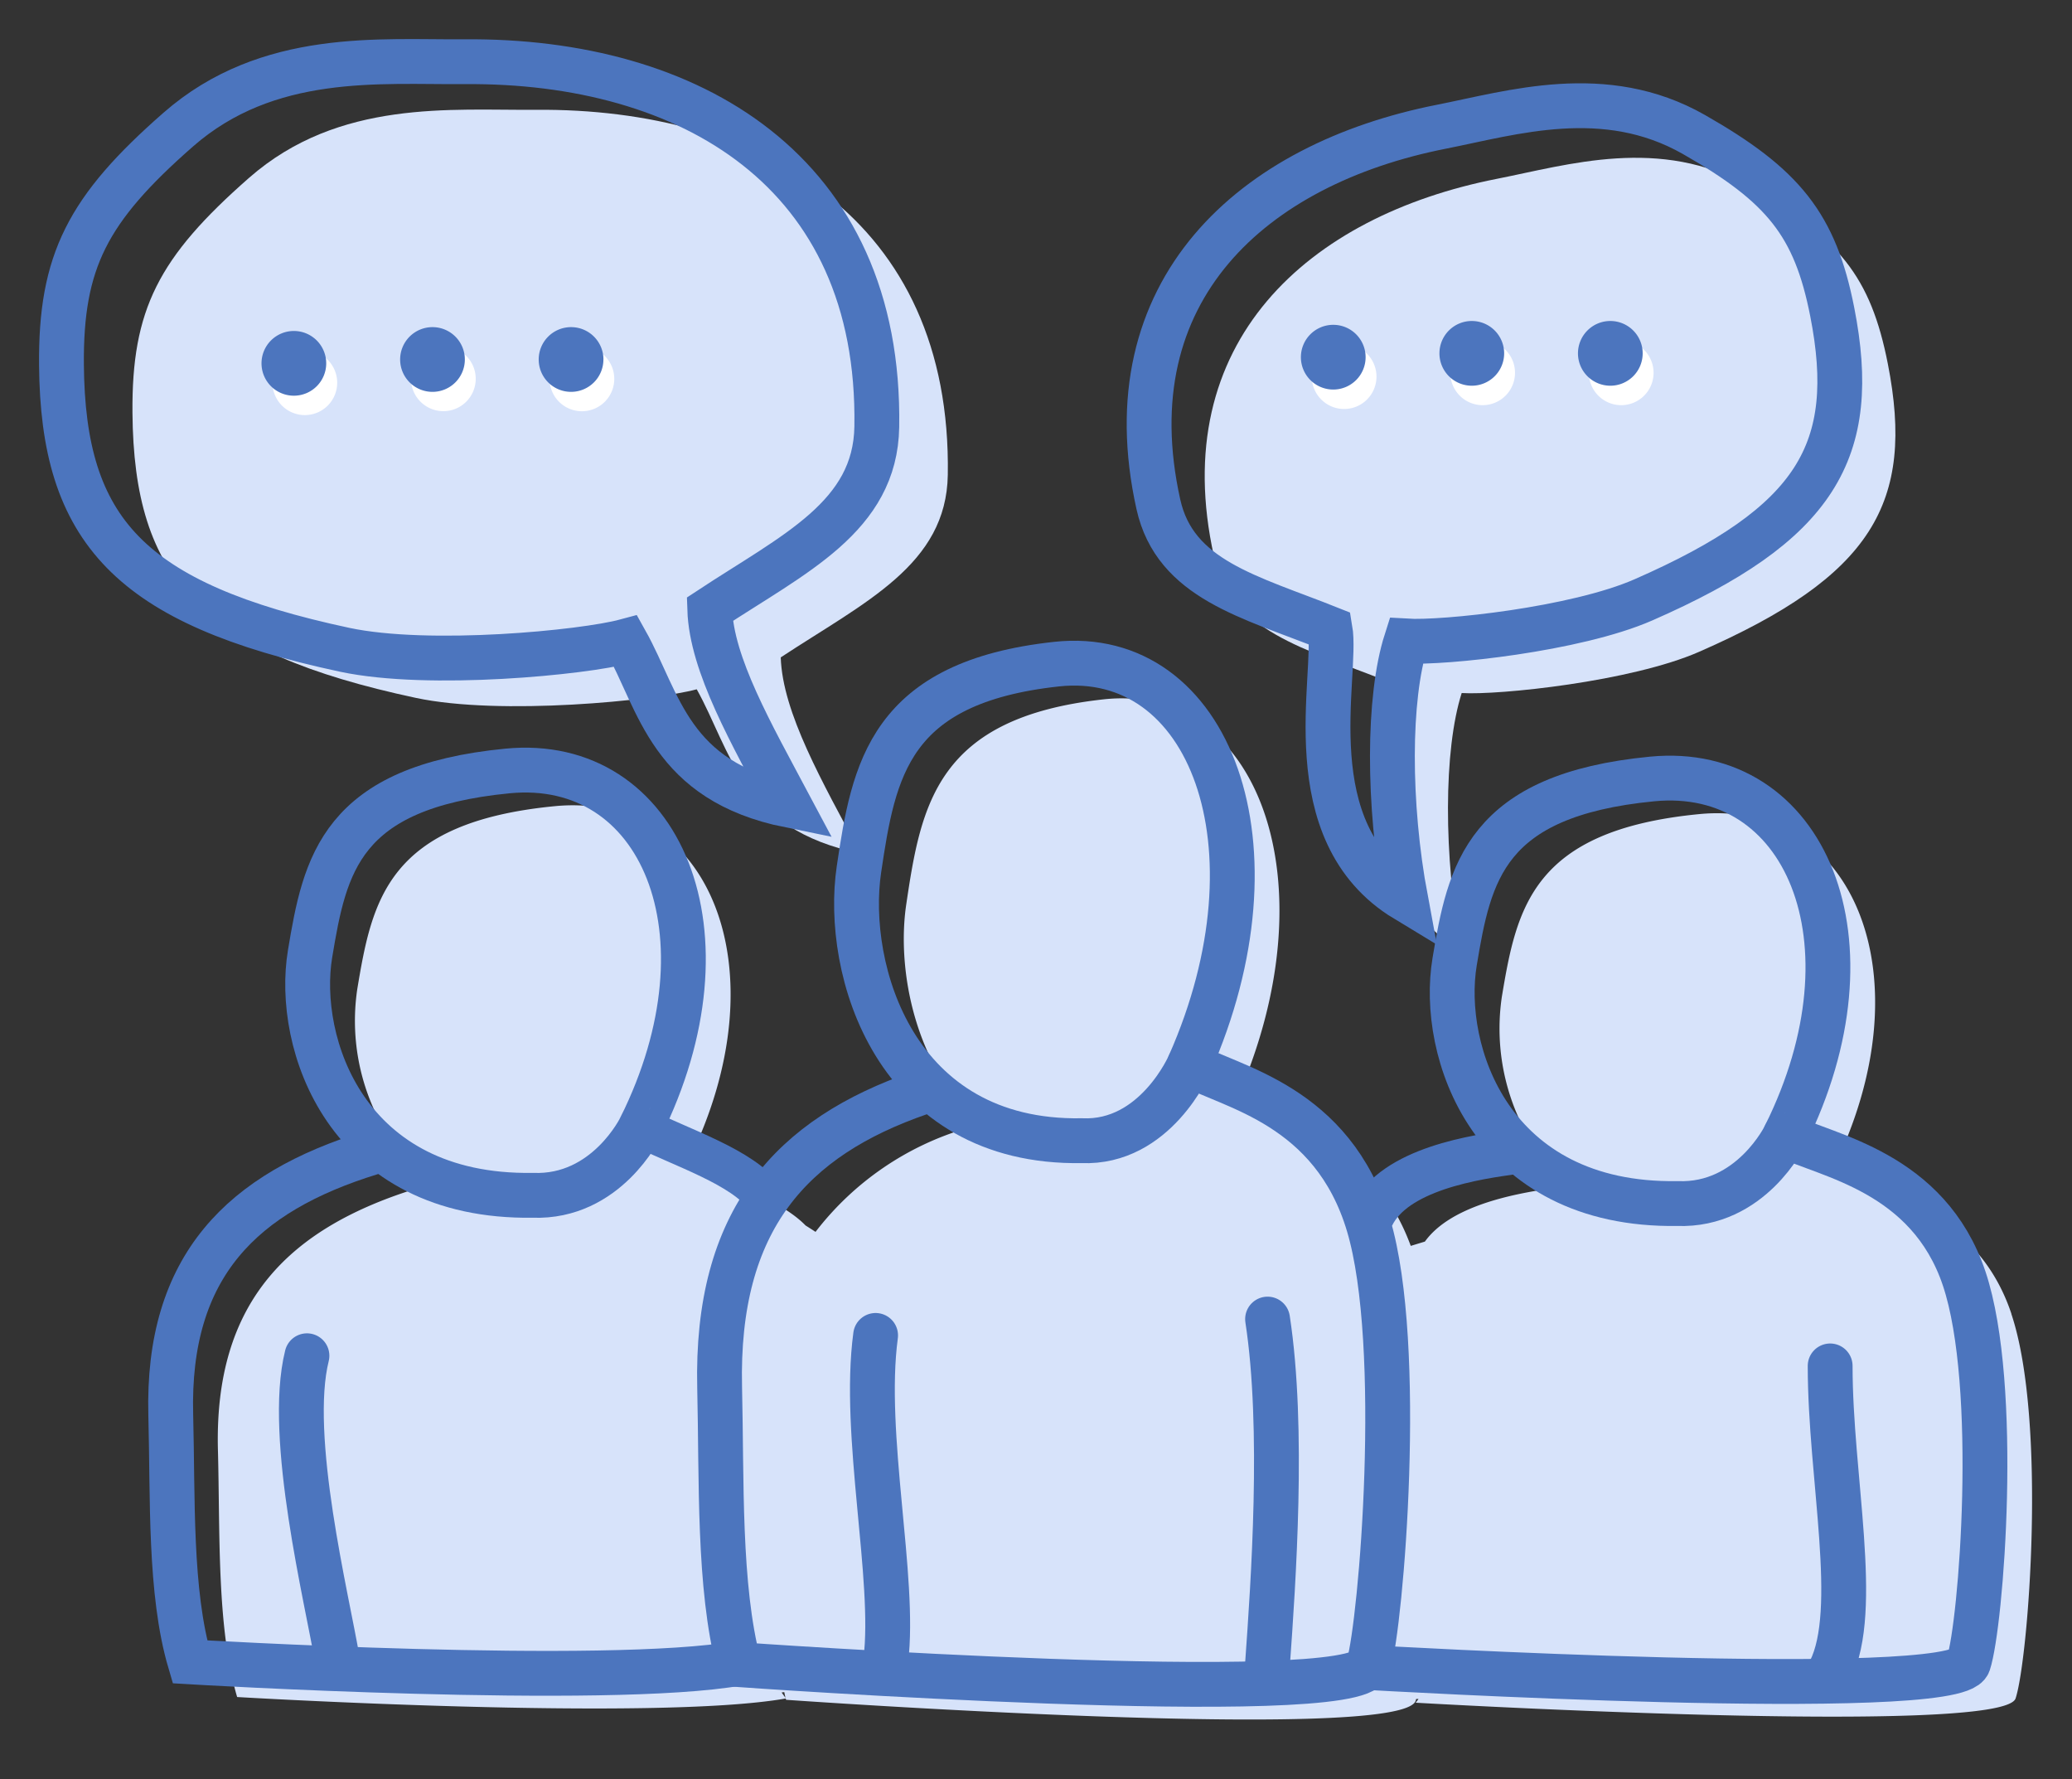
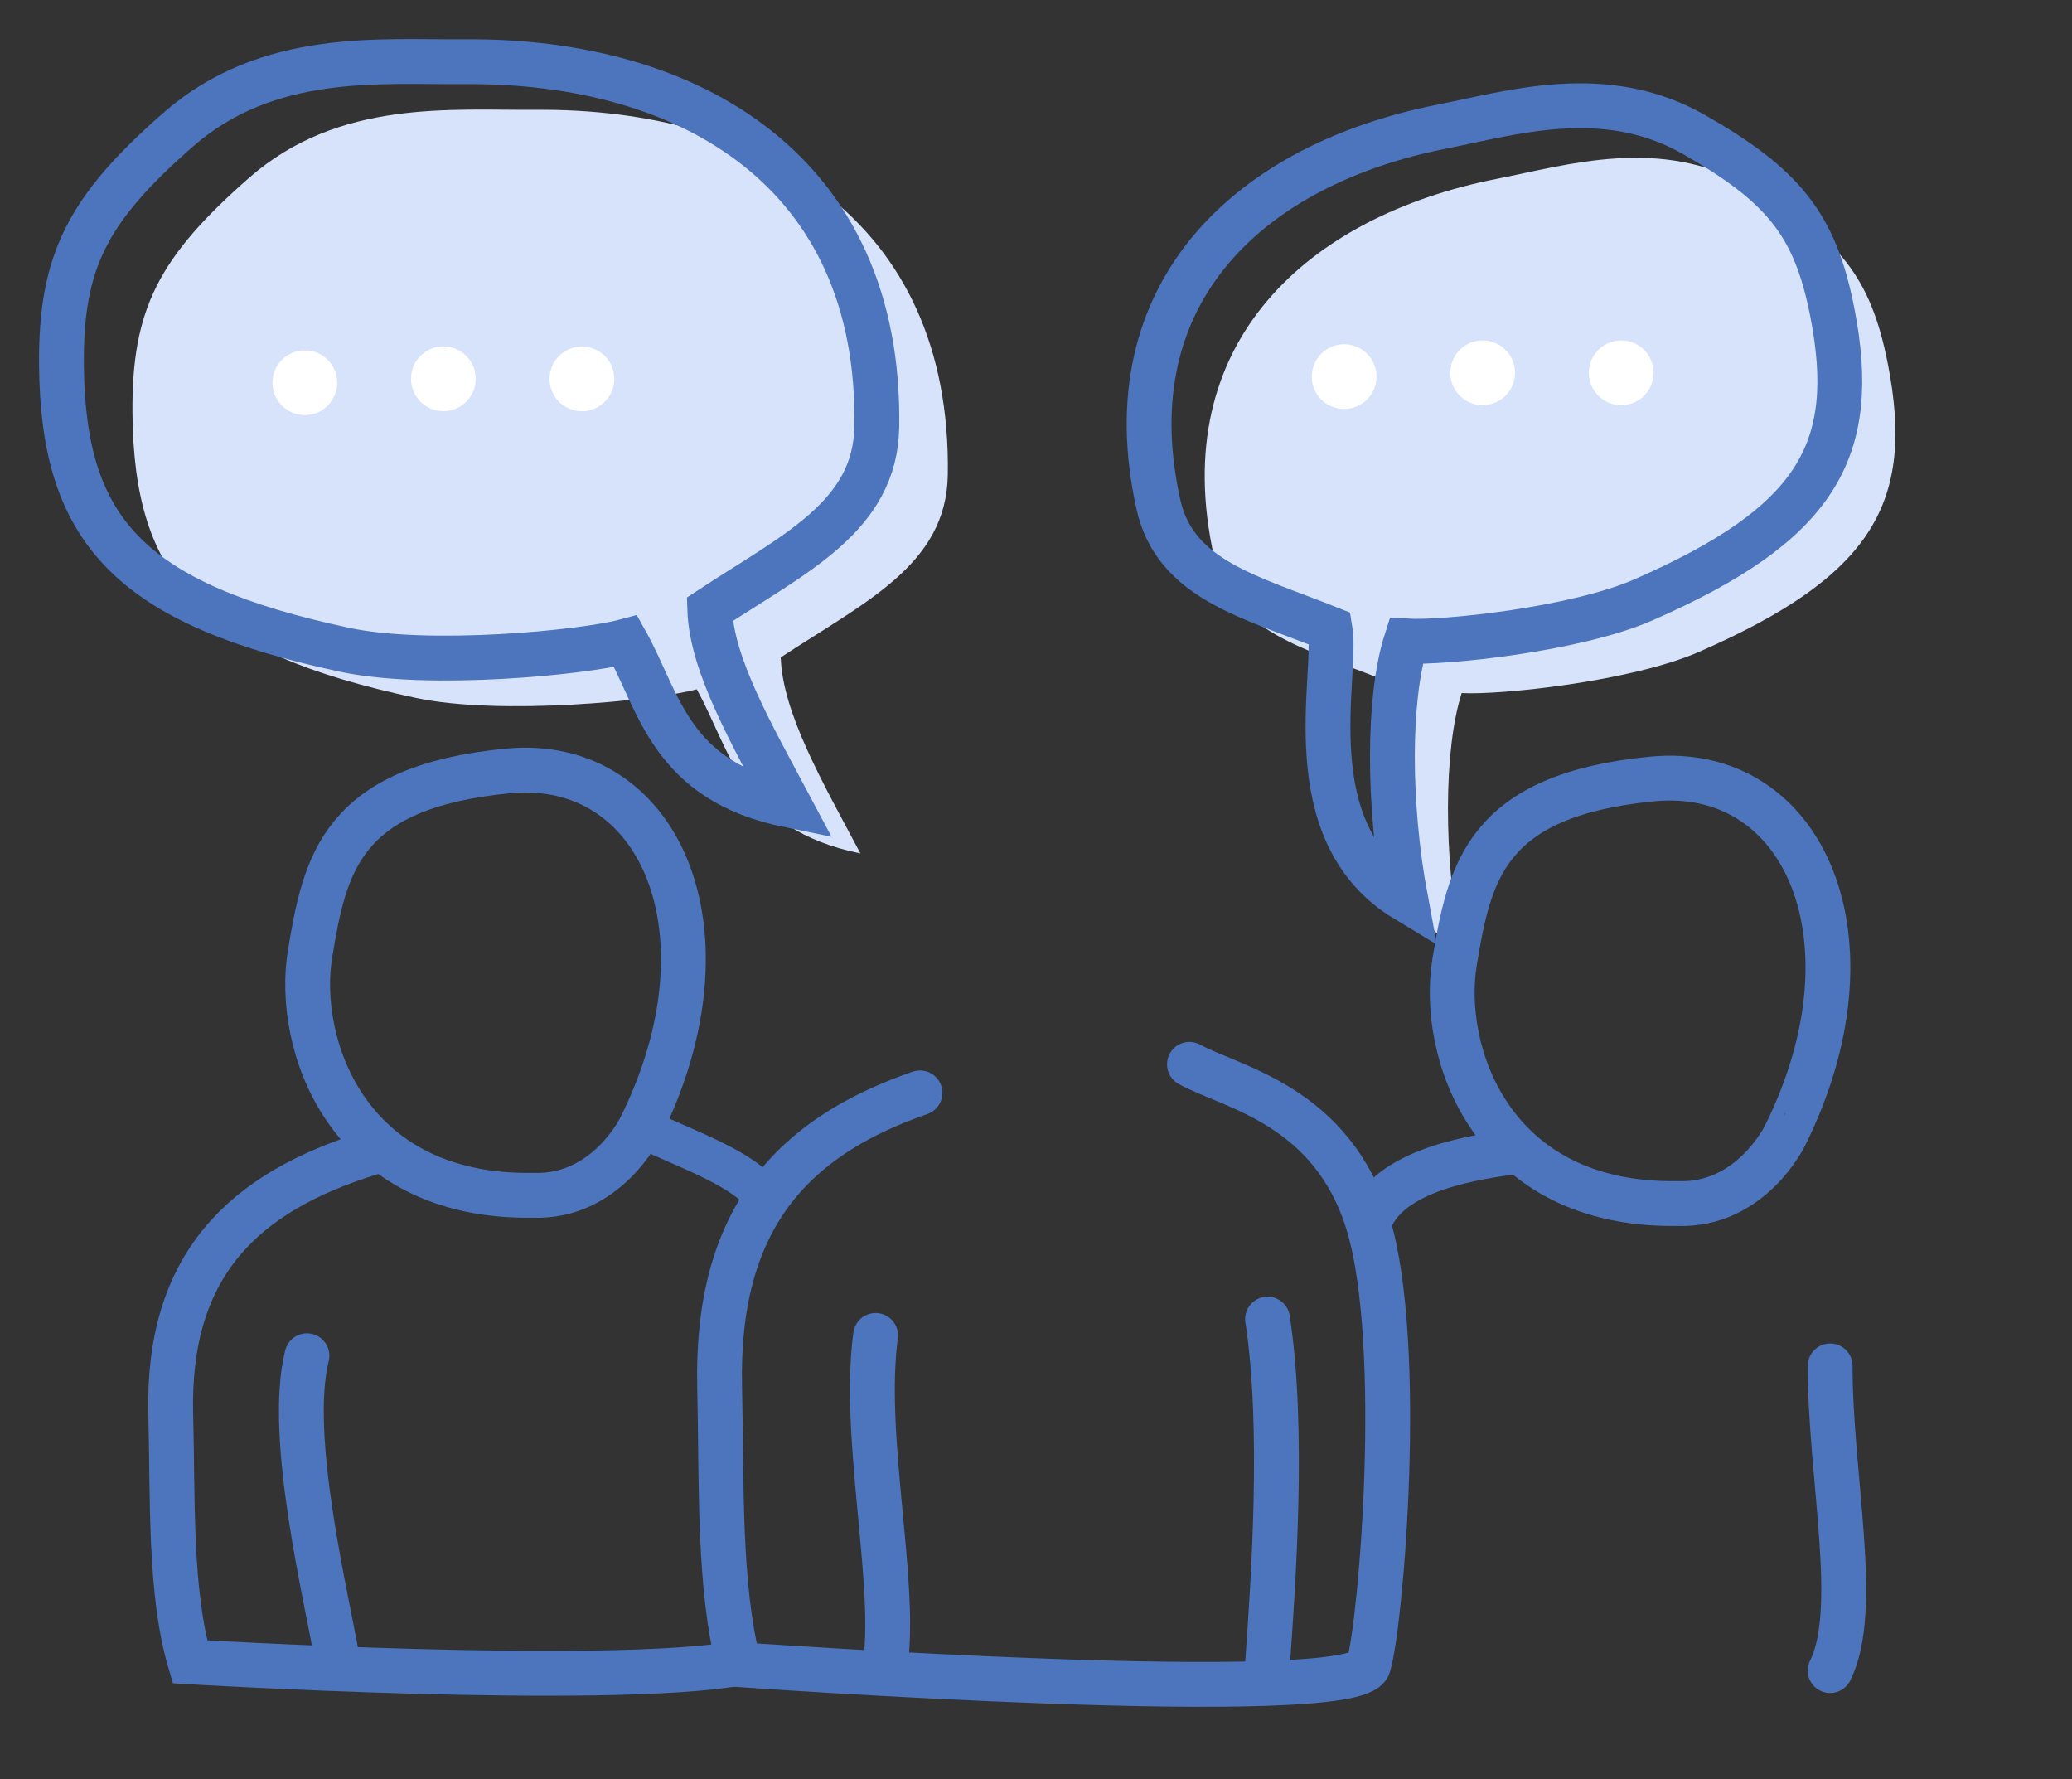
<svg xmlns="http://www.w3.org/2000/svg" width="104" height="89.286" viewBox="0 0 104 89.286">
  <rect x="0" y="0" width="104" height="89.286" fill="#333333" stroke="none" />
  <defs>
    <clipPath id="svgid_socialize_a">
      <path transform="translate(-2 -2)" fill="none" d="M0 0h104v89.286H0z" />
    </clipPath>
  </defs>
  <g clip-path="url(#svgid_socialize_a)" transform="translate(2 2)">
    <path d="M32.971 32.59c1.7 3.034 2.211 7.016 8.217 8.237-1.91-3.588-3.911-7.06-4-9.838 4.242-2.793 8.313-4.645 8.385-9.159.208-12.855-9.43-18.413-20.68-18.32-4.218.036-9.876-.544-14.388 3.411-4.552 3.992-5.9 6.61-5.856 11.8.069 8.307 3.4 11.988 14.222 14.3 4.239.905 11.983.14 14.1-.431" fill="#d7e3fa" />
-     <path d="M98.958 63.926c-1.8-5.386-6.915-6.157-8.989-7.186 4.848-9.755 1.011-18.632-6.673-17.887-8.393.813-9.172 4.712-9.915 9.176a10.925 10.925 0 003.094 9.322l-.587.282c-2.042.291-5.1.91-6.368 2.672l-.71.216c-1.978-5.391-6.752-6.246-8.74-7.352 4.848-10.949 1.012-20.913-6.669-20.075-8.393.913-9.172 5.289-9.915 10.3-.488 3.291.434 8.2 3.787 11.138l-.724.077a14.867 14.867 0 00-7.615 5.209 24.787 24.787 0 00-.5-.321c-1.26-1.3-4.005-2.22-5.912-3.165l.479.271c-.175-.073-.344-.14-.512-.206l.034-.065c4.846-9.748 1.01-18.621-6.674-17.877-8.392.813-9.172 4.71-9.915 9.172a10.815 10.815 0 003.668 9.82l-.545.251-.06-.084c-6.446 1.98-10.257 5.655-10.058 13.169.11 4.118-.068 8.878.964 12.377 0 0 20.9 1.244 27.536.073l.014.066s30.966 2.2 31.607.039l.021-.08h.12l-.145.187s29.472 1.709 30.112-.214 1.587-13.918-.213-19.3m-61.723 19l.132-.018c.023.1.039.2.063.29z" fill="#d7e3fa" />
    <path d="M67.55 32.159c.4 2.348-1.807 10.205 3.794 13.59-.9-4.8-.884-10.131.023-12.971 1.876.114 8.509-.577 11.912-2.067 8.686-3.8 10.85-7.467 9.477-14.454-.858-4.367-2.439-6.332-6.951-8.9-4.469-2.543-9.115-1.082-12.666-.384-9.461 1.859-16.594 8.192-14.207 18.942.838 3.778 4.574 4.63 8.617 6.244" fill="#d7e3fa" />
    <path d="M24.743 57.983c-9.4.142-11.922-7.66-11.179-12.123s1.524-8.359 9.915-9.172c7.684-.743 11.52 8.129 6.674 17.877.002.001-1.708 3.56-5.41 3.418z" fill="none" stroke="#4c75be" stroke-miterlimit="10" stroke-width="2.25" />
    <path d="M36.367 58.083c-1.068-1.5-4.138-2.487-6.212-3.515" fill="none" stroke="#4c75be" stroke-linecap="round" stroke-miterlimit="10" stroke-width="2" />
    <path d="M16.627 55.847c-6.445 1.984-10.256 5.658-10.056 13.171.109 4.118-.069 8.878.963 12.377 0 0 20.929 1.246 27.55.071" fill="none" stroke="#4c75be" stroke-linecap="round" stroke-miterlimit="10" stroke-width="2.25" />
    <path d="M82.191 58.396c-9.4.142-11.922-7.666-11.179-12.13s1.524-8.365 9.915-9.176c7.684-.744 11.52 8.132 6.674 17.887.001 0-1.708 3.561-5.41 3.419z" fill="none" stroke="#4c75be" stroke-miterlimit="10" stroke-width="2.25" />
-     <path d="M66.691 81.68s29.472 1.709 30.112-.214 1.587-13.919-.213-19.3-6.915-6.156-8.989-7.185" fill="none" stroke="#4c75be" stroke-linecap="round" stroke-miterlimit="10" stroke-width="2.25" />
-     <path d="M52.293 55.242c-9.4.16-11.923-8.6-11.18-13.614s1.524-9.388 9.915-10.3c7.69-.836 11.521 9.127 6.676 20.077 0 0-1.71 3.997-5.411 3.837z" fill="none" stroke="#4c75be" stroke-miterlimit="10" stroke-width="2.25" />
    <path d="M44.178 52.843c-6.446 2.227-10.257 6.353-10.057 14.792.109 4.626-.069 9.971.963 13.9 0 0 30.967 2.2 31.607.039s1.8-16.06 0-22.1-6.914-6.91-8.988-8.064M73.735 55.838c-2.349.32-6.3 1.068-7.047 3.631M14.936 81.324c-.51-3.058-2.548-11.213-1.529-15.29M42.459 81.324c.51-4.077-1.183-11.32-.51-16.31M61.623 81.463c.284-3.987.842-11.793 0-17.269M89.861 81.834c1.529-3.058 0-9.684 0-15.29M1.085 16.309c.069 8.308 3.4 11.988 14.222 14.3 4.239.9 11.983.139 14.1-.432 1.7 3.034 2.211 7.017 8.217 8.237-1.91-3.588-3.911-7.06-4-9.838 4.242-2.793 8.313-4.644 8.385-9.159.209-12.854-9.424-18.414-20.679-18.32-4.218.035-9.876-.545-14.388 3.411-4.557 3.991-5.899 6.608-5.857 11.801zM89.965 13.648c1.373 6.986-.79 10.65-9.477 14.454-3.4 1.49-10.036 2.182-11.911 2.067-.908 2.841-.92 8.167-.023 12.971-5.6-3.385-3.39-11.241-3.795-13.59-4.042-1.614-7.779-2.466-8.617-6.244C53.754 12.554 60.887 6.225 70.348 4.36c3.549-.7 8.2-2.158 12.667.385 4.51 2.571 6.091 4.537 6.95 8.903z" fill="none" stroke="#4c75be" stroke-linecap="round" stroke-miterlimit="10" stroke-width="2.25" />
    <path d="M14.925 17.205a1.624 1.624 0 11-1.623-1.623 1.624 1.624 0 011.623 1.623M21.878 17.008a1.624 1.624 0 11-1.623-1.623 1.624 1.624 0 011.623 1.623M28.832 17.008a1.624 1.624 0 11-1.624-1.619 1.624 1.624 0 011.624 1.619" fill="#fff" />
-     <path d="M14.374 16.232a1.624 1.624 0 11-1.623-1.623 1.624 1.624 0 011.623 1.623M21.332 16.039a1.624 1.624 0 11-1.623-1.623 1.624 1.624 0 011.623 1.623M28.287 16.039a1.624 1.624 0 11-1.621-1.623 1.624 1.624 0 011.623 1.623" fill="#4c75be" />
    <path d="M67.09 16.899a1.624 1.624 0 11-1.623-1.623 1.624 1.624 0 011.623 1.623M74.043 16.706a1.624 1.624 0 11-1.623-1.622 1.624 1.624 0 011.623 1.623M80.998 16.706a1.624 1.624 0 11-1.623-1.622 1.624 1.624 0 011.623 1.623" fill="#fff" />
-     <path d="M66.544 15.923a1.624 1.624 0 11-1.623-1.623 1.624 1.624 0 011.623 1.623M73.498 15.732a1.624 1.624 0 11-1.623-1.624 1.624 1.624 0 011.623 1.623M80.451 15.732a1.624 1.624 0 11-1.623-1.624 1.624 1.624 0 011.623 1.623" fill="#4c75be" />
  </g>
</svg>